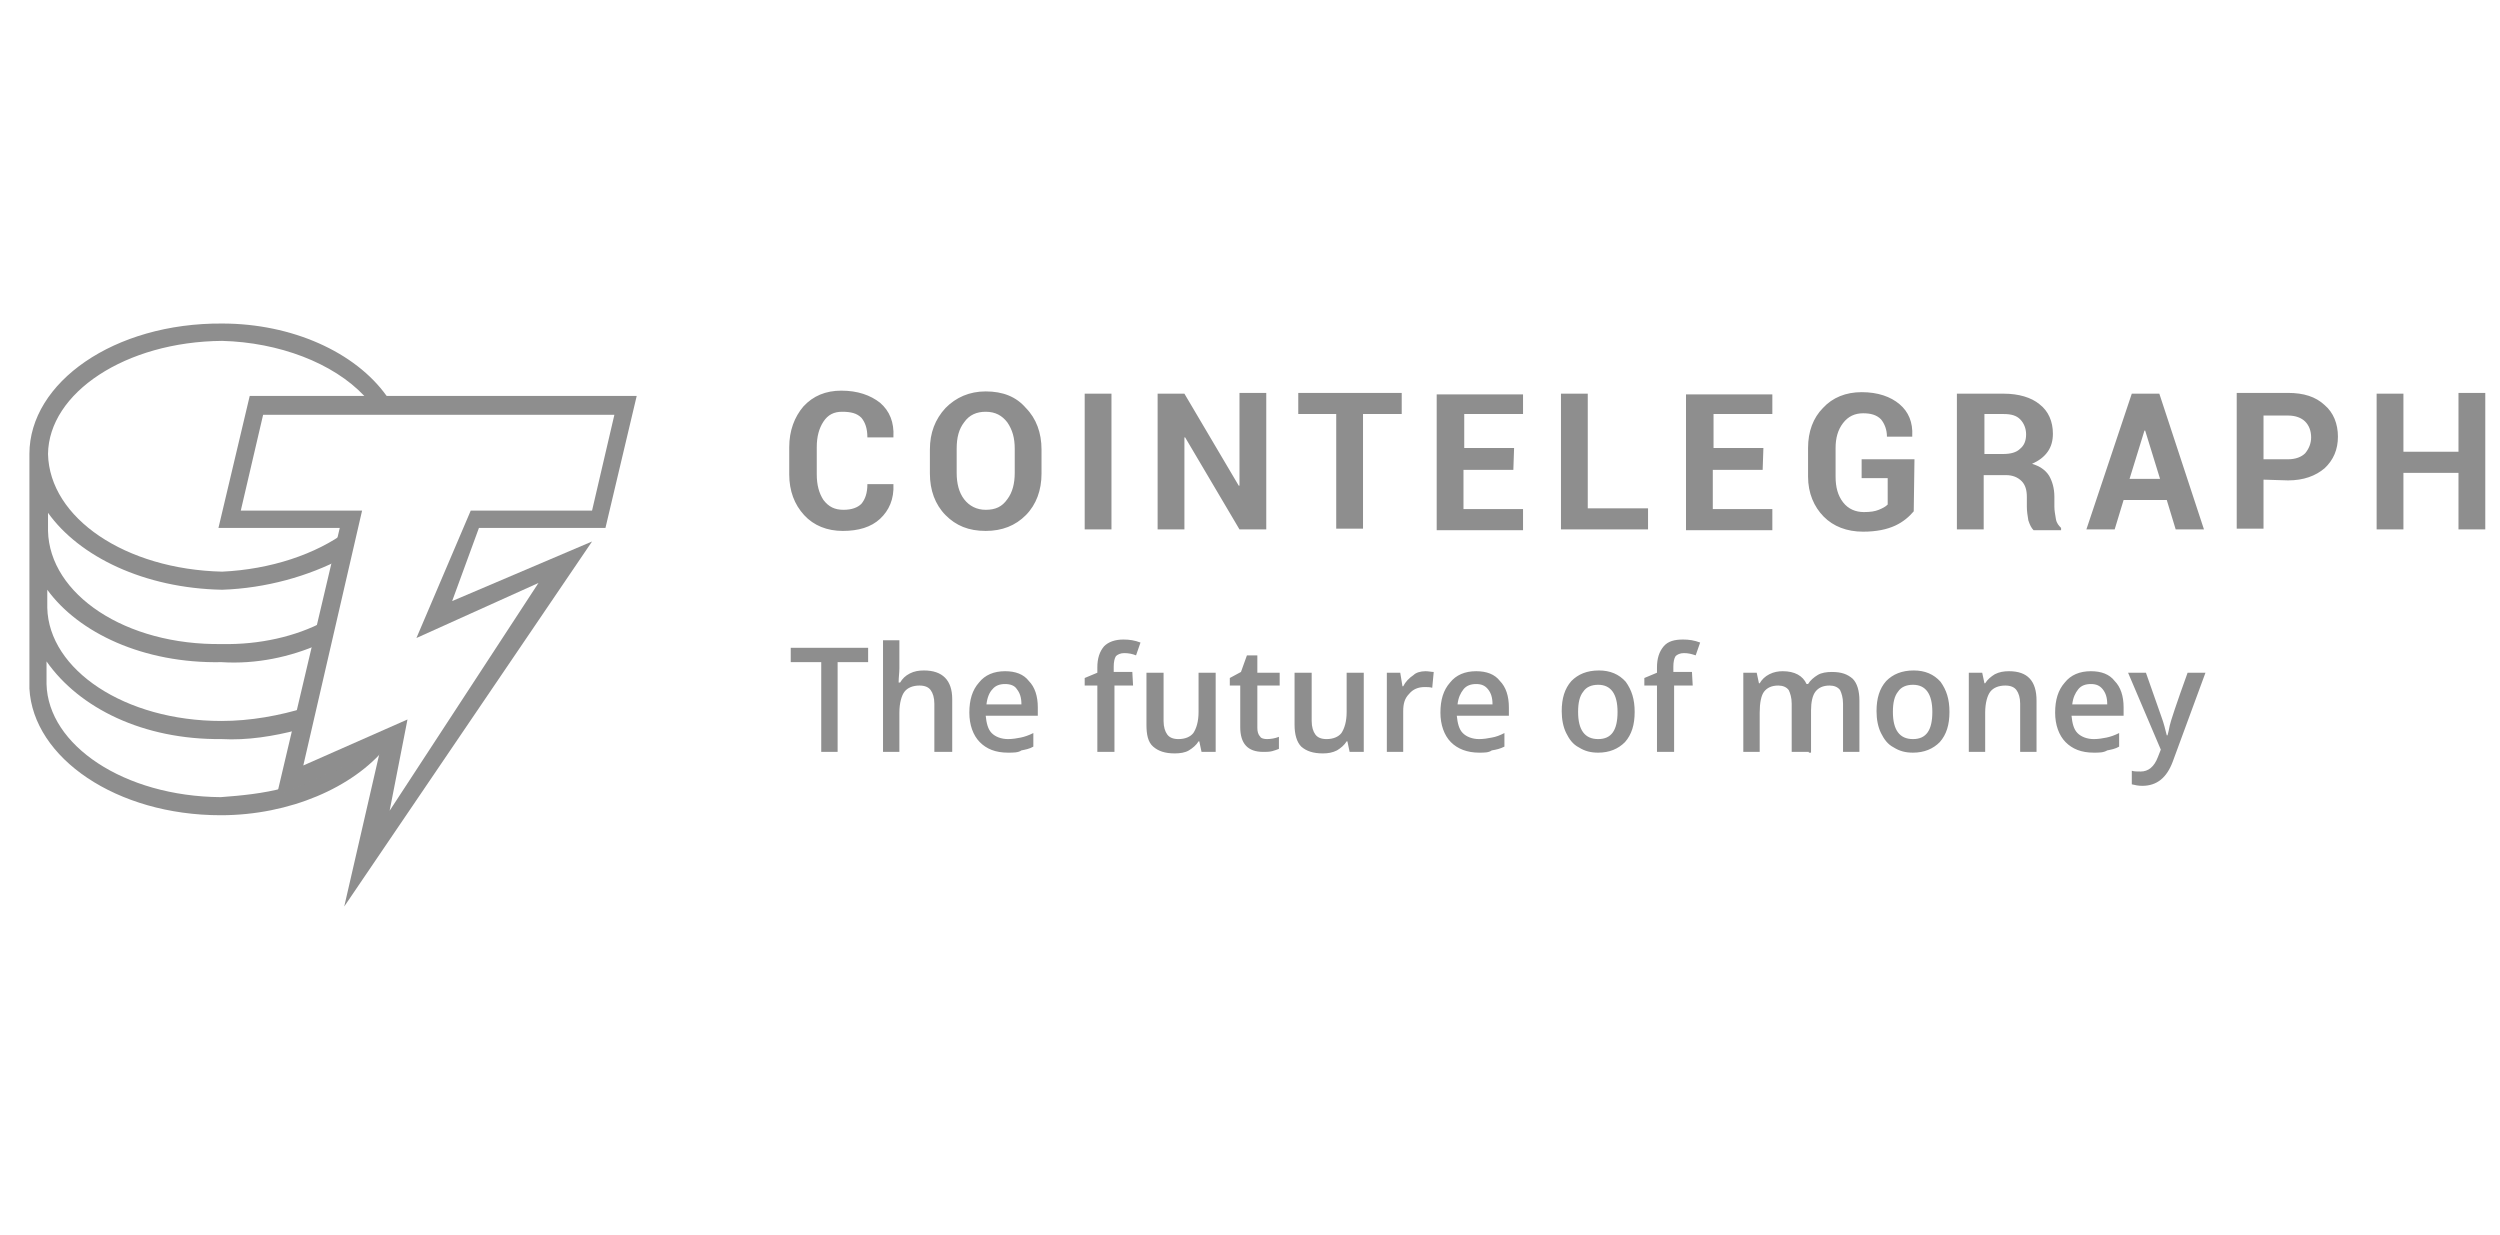
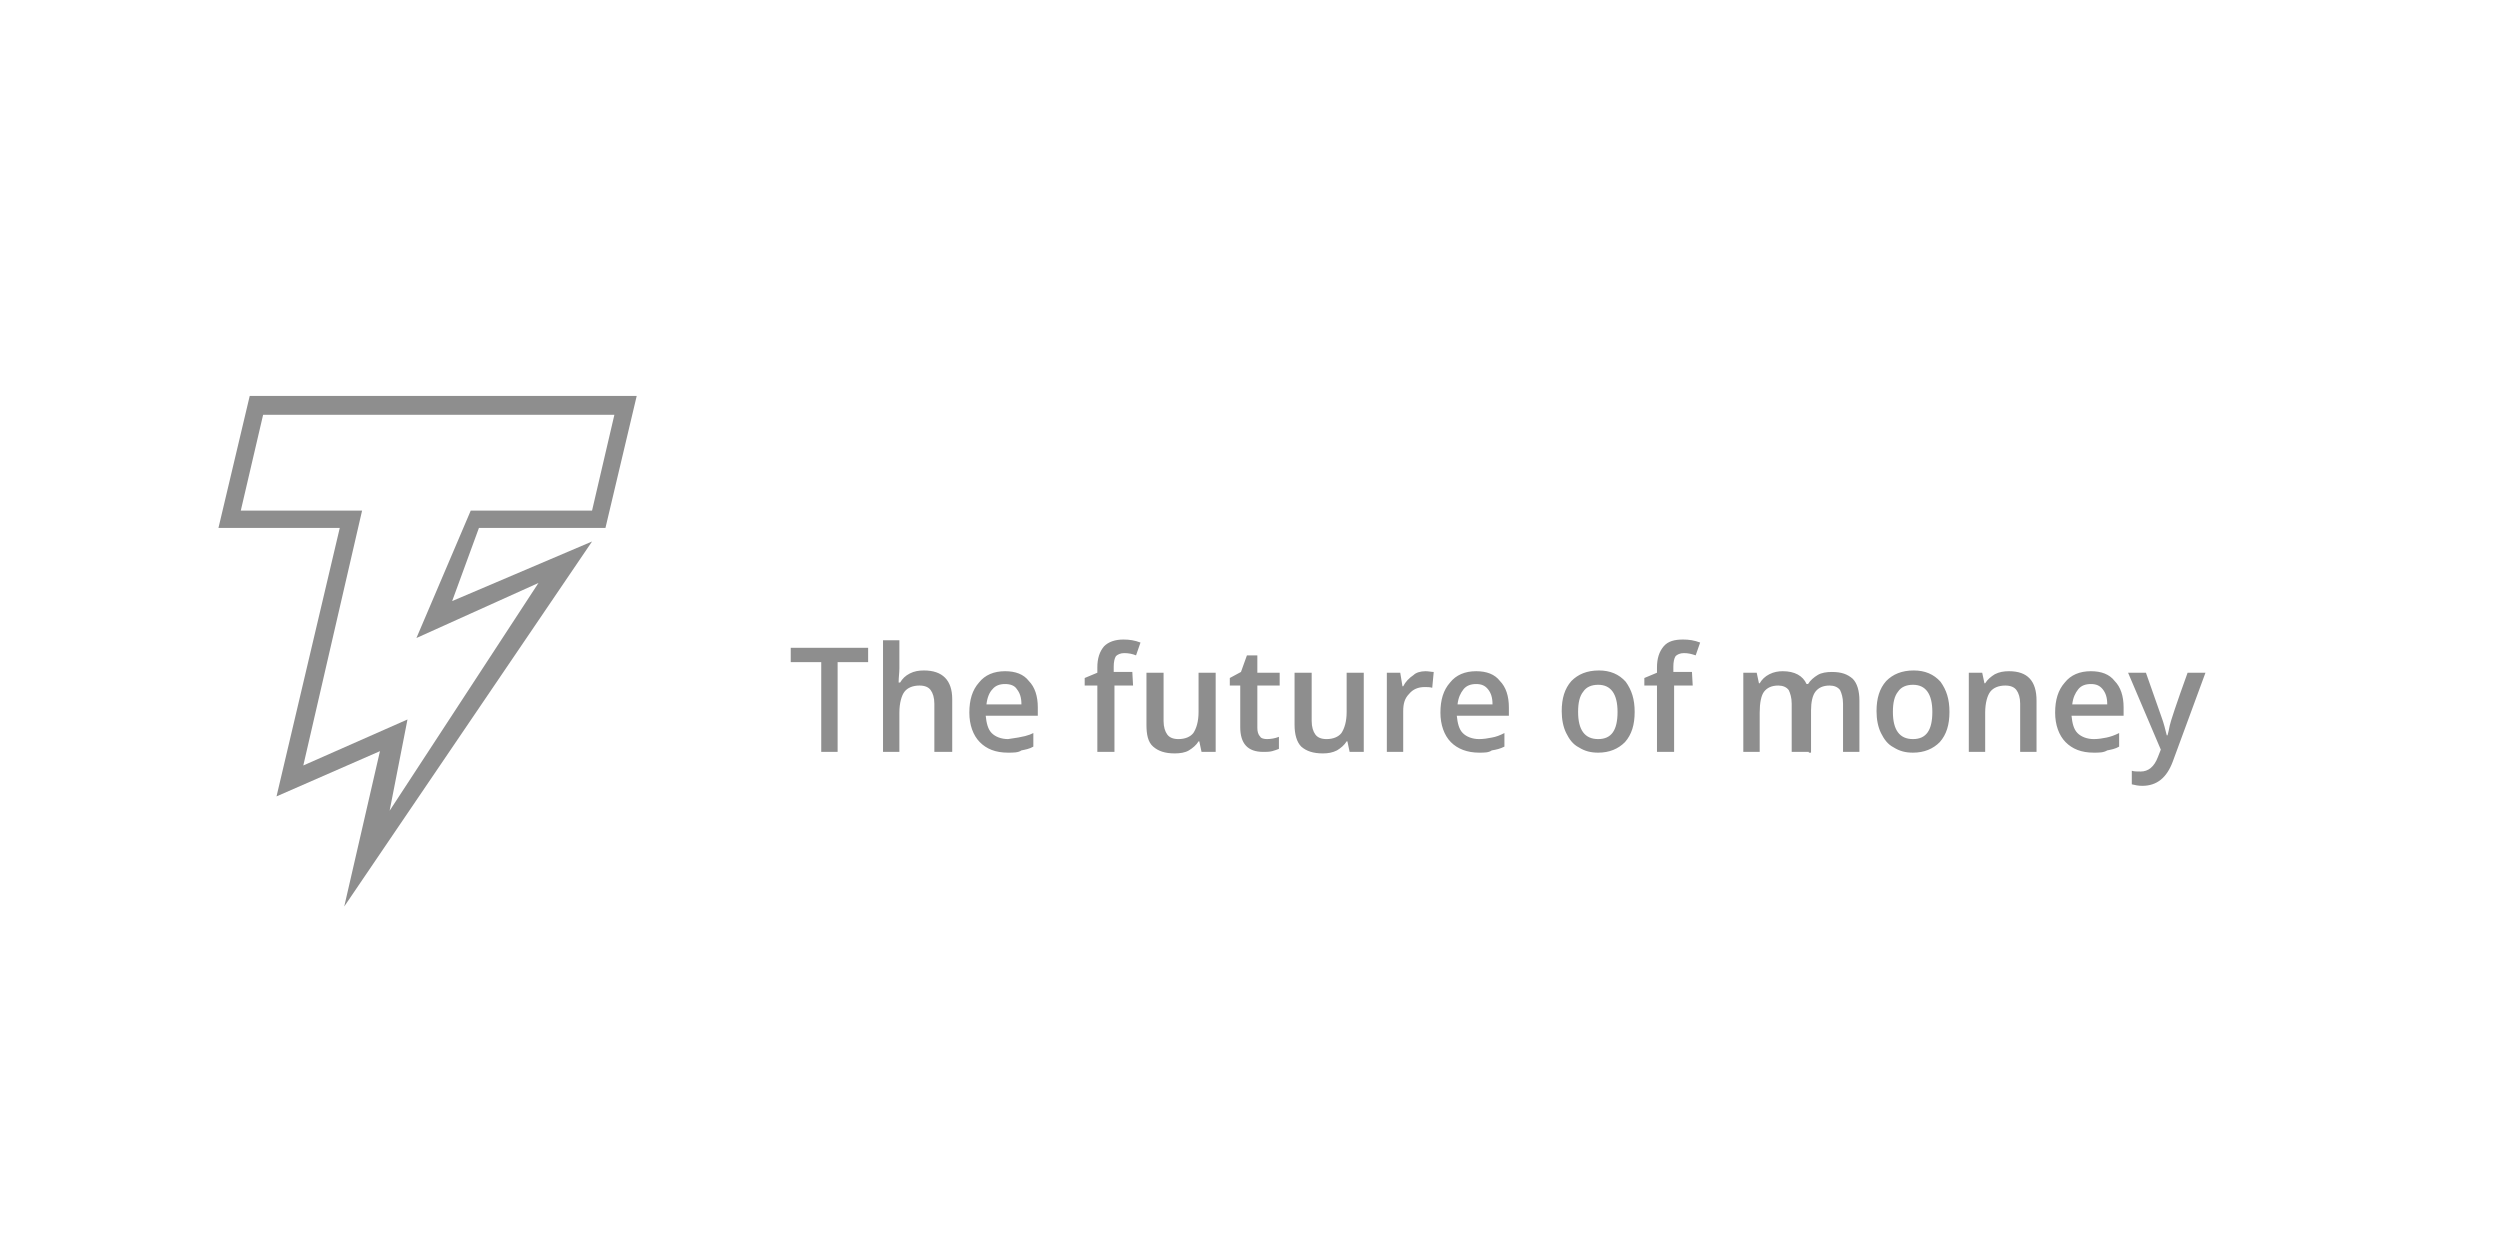
<svg xmlns="http://www.w3.org/2000/svg" width="170" height="84" viewBox="0 0 170 84" fill="none">
  <g clip-path="url(#clip0_223_1545)">
-     <path d="M26.24 50.821L19.257 53.898V53.59C17.941 53.949 16.423 54.103 15.006 54.206C8.427 54.154 3.265 50.667 3.164 46.513V44.975C5.391 48.154 9.743 50.308 15.056 50.257C16.828 50.359 18.649 50.052 20.218 49.642L20.826 48.103C19.004 48.667 17.03 49.026 15.056 49.026C8.478 49.026 3.316 45.539 3.215 41.334V40.103C5.34 43.026 9.743 45.129 15.056 45.026C17.435 45.18 19.763 44.667 21.736 43.795L22.04 42.257C20.117 43.282 17.637 43.847 15.107 43.795C8.528 43.898 3.366 40.411 3.265 36.103V34.872C5.391 37.847 9.793 40.001 15.107 40.103C18.093 40.001 20.977 39.18 23.305 37.949L23.609 36.103C21.483 37.693 18.396 38.718 15.107 38.872C8.528 38.718 3.366 35.231 3.265 30.872C3.316 26.718 8.528 23.231 15.107 23.18C18.953 23.282 22.647 24.667 24.773 26.924L24.975 27.282H26.493L26.291 26.924C24.166 23.949 19.864 22 15.107 22C7.769 21.949 2 26 2 30.872V31.18V46.821C2.253 51.539 7.921 55.436 15.006 55.436C19.712 55.436 24.014 53.539 26.24 50.821Z" fill="#8E8E8E" />
    <path d="M23.408 61.642L25.837 51.078L18.803 54.155L23.104 35.898H14.855L16.981 26.924H43.296L41.171 35.898H32.568L30.746 40.873L40.26 36.821L23.408 61.642ZM27.709 48.924L26.495 55.129L36.616 39.642L28.317 43.385L32.011 34.719H40.26L41.778 28.206H17.892L16.374 34.719H24.622L20.625 52.052L27.709 48.924Z" fill="#8E8E8E" />
-     <path d="M60.753 32.923C60.803 33.949 60.449 34.718 59.842 35.282C59.235 35.846 58.374 36.103 57.312 36.103C56.249 36.103 55.338 35.744 54.68 35.026C54.022 34.308 53.668 33.385 53.668 32.257V30.411C53.668 29.282 54.022 28.359 54.63 27.641C55.287 26.923 56.148 26.564 57.21 26.564C58.324 26.564 59.184 26.872 59.842 27.385C60.5 27.949 60.803 28.718 60.753 29.693V29.744H58.982C58.982 29.129 58.83 28.718 58.577 28.411C58.273 28.103 57.868 28 57.261 28C56.704 28 56.3 28.206 55.996 28.667C55.692 29.129 55.54 29.693 55.54 30.411V32.257C55.54 32.975 55.692 33.539 55.996 34C56.35 34.462 56.755 34.667 57.362 34.667C57.919 34.667 58.324 34.513 58.577 34.257C58.83 33.949 58.982 33.539 58.982 32.923H60.753ZM70.823 32.206C70.823 33.334 70.469 34.308 69.761 35.026C69.052 35.744 68.141 36.103 67.028 36.103C65.864 36.103 65.004 35.744 64.295 35.026C63.587 34.308 63.233 33.334 63.233 32.206V30.564C63.233 29.436 63.587 28.513 64.295 27.744C65.004 27.026 65.915 26.616 67.028 26.616C68.192 26.616 69.103 26.975 69.761 27.744C70.469 28.462 70.823 29.436 70.823 30.564V32.206ZM69.002 30.513C69.002 29.795 68.85 29.231 68.496 28.718C68.141 28.257 67.686 28 67.028 28C66.421 28 65.915 28.206 65.56 28.718C65.206 29.18 65.054 29.744 65.054 30.513V32.154C65.054 32.872 65.206 33.487 65.56 33.949C65.915 34.411 66.421 34.667 67.028 34.667C67.686 34.667 68.141 34.462 68.496 33.949C68.85 33.487 69.002 32.872 69.002 32.154V30.513ZM75.58 36H73.759V26.77H75.58V36ZM86.106 36H84.285L80.59 29.744H80.54V36H78.718V26.77H80.54L84.234 33.026H84.285V26.718H86.106V36ZM95.317 28.154H92.685V35.949H90.863V28.154H88.282V26.718H95.317V28.154V28.154ZM102.908 31.949H99.517V34.616H103.566V36.052H97.695V26.821H103.566V28.154H99.568V30.462H102.958L102.908 31.949ZM107.968 34.565H112.067V36H106.146V26.77H107.968V34.565ZM119.861 31.949H116.47V34.616H120.519V36.052H114.648V26.821H120.519V28.154H116.521V30.462H119.911L119.861 31.949ZM130.134 34.77C129.83 35.129 129.425 35.487 128.869 35.744C128.312 36 127.603 36.154 126.693 36.154C125.579 36.154 124.668 35.795 124.01 35.129C123.353 34.462 122.948 33.539 122.948 32.411V30.462C122.948 29.334 123.302 28.411 123.96 27.744C124.618 27.026 125.529 26.667 126.591 26.667C127.705 26.667 128.565 26.975 129.172 27.488C129.779 28 130.083 28.718 130.033 29.641V29.693H128.312C128.312 29.231 128.16 28.821 127.907 28.513C127.603 28.206 127.199 28.103 126.693 28.103C126.136 28.103 125.68 28.308 125.326 28.77C124.972 29.231 124.82 29.795 124.82 30.462V32.411C124.82 33.129 124.972 33.693 125.326 34.154C125.68 34.616 126.186 34.821 126.743 34.821C127.199 34.821 127.502 34.77 127.755 34.667C128.008 34.565 128.211 34.462 128.363 34.308V32.513H126.591V31.231H130.184L130.134 34.77ZM134.891 32.308V36H133.069V26.77H136.257C137.269 26.77 138.129 27.026 138.686 27.488C139.293 27.949 139.597 28.667 139.597 29.488C139.597 29.949 139.496 30.359 139.243 30.718C138.99 31.077 138.636 31.334 138.18 31.539C138.686 31.693 139.091 31.949 139.344 32.359C139.546 32.718 139.698 33.18 139.698 33.795V34.462C139.698 34.718 139.749 34.975 139.799 35.282C139.85 35.59 140.002 35.744 140.154 35.898V36.052H138.281C138.129 35.898 138.028 35.693 137.927 35.385C137.876 35.077 137.826 34.77 137.826 34.462V33.795C137.826 33.334 137.725 32.975 137.472 32.718C137.219 32.462 136.864 32.308 136.409 32.308H134.891V32.308ZM134.891 30.872H136.206C136.713 30.872 137.117 30.77 137.37 30.513C137.623 30.308 137.775 30 137.775 29.539C137.775 29.129 137.623 28.77 137.37 28.513C137.117 28.257 136.763 28.154 136.257 28.154H134.941V30.872H134.891ZM147.34 34H144.405L143.797 36H141.874L144.961 26.77H146.834L149.87 36H147.947L147.34 34ZM144.809 32.565H146.884L145.872 29.282H145.822L144.809 32.565ZM153.919 32.616V35.949H152.097V26.718H155.589C156.651 26.718 157.461 26.975 158.068 27.539C158.676 28.052 158.979 28.821 158.979 29.693C158.979 30.564 158.676 31.282 158.068 31.846C157.461 32.359 156.651 32.667 155.589 32.667L153.919 32.616ZM153.919 31.231H155.589C156.095 31.231 156.499 31.077 156.753 30.821C157.006 30.513 157.157 30.154 157.157 29.744C157.157 29.282 157.006 28.923 156.753 28.667C156.499 28.411 156.095 28.257 155.589 28.257H153.919V31.231ZM168.999 36H167.177V32.154H163.433V36H161.611V26.77H163.433V30.718H167.177V26.718H168.999V36Z" fill="#8E8E8E" />
-     <path d="M57.008 51.129H55.844V45.027H53.77V44.052H59.033V45.027H56.958V51.129H57.008ZM64.7 51.129H63.536V47.847C63.536 47.437 63.435 47.129 63.283 46.924C63.132 46.719 62.879 46.617 62.524 46.617C62.069 46.617 61.715 46.77 61.512 47.027C61.31 47.283 61.158 47.796 61.158 48.463V51.129H60.045V43.54H61.158V45.437C61.158 45.745 61.107 46.052 61.107 46.411H61.209C61.36 46.155 61.563 45.95 61.867 45.796C62.17 45.642 62.474 45.591 62.828 45.591C64.093 45.591 64.751 46.258 64.751 47.54V51.129H64.7ZM68.546 51.181C67.686 51.181 67.079 50.924 66.624 50.463C66.168 50.001 65.915 49.283 65.915 48.463C65.915 47.591 66.117 46.924 66.573 46.411C66.978 45.898 67.585 45.642 68.344 45.642C69.053 45.642 69.609 45.847 69.963 46.309C70.368 46.719 70.571 47.334 70.571 48.104V48.668H67.028C67.079 49.181 67.18 49.591 67.433 49.847C67.686 50.104 68.091 50.258 68.546 50.258C68.85 50.258 69.154 50.206 69.407 50.155C69.66 50.104 69.963 50.001 70.267 49.847V50.77C70.014 50.924 69.71 50.975 69.457 51.027C69.255 51.181 68.901 51.181 68.546 51.181ZM68.344 46.514C67.99 46.514 67.686 46.617 67.484 46.873C67.281 47.078 67.129 47.437 67.079 47.898H69.457C69.457 47.437 69.356 47.129 69.154 46.873C69.002 46.617 68.698 46.514 68.344 46.514ZM77.048 46.617H75.783V51.129H74.619V46.617H73.759V46.104L74.619 45.745V45.386C74.619 44.77 74.771 44.309 75.075 43.95C75.378 43.642 75.834 43.488 76.39 43.488C76.795 43.488 77.15 43.54 77.554 43.693L77.251 44.565C76.998 44.463 76.745 44.411 76.441 44.411C76.188 44.411 75.986 44.514 75.884 44.617C75.783 44.77 75.733 45.027 75.733 45.334V45.693H76.998L77.048 46.617ZM81.704 51.129L81.552 50.411H81.502C81.35 50.668 81.097 50.873 80.844 51.027C80.591 51.181 80.237 51.232 79.882 51.232C79.224 51.232 78.769 51.078 78.415 50.77C78.06 50.463 77.959 49.95 77.959 49.283V45.745H79.123V49.027C79.123 49.437 79.224 49.745 79.376 49.95C79.528 50.155 79.781 50.258 80.135 50.258C80.591 50.258 80.945 50.104 81.147 49.847C81.35 49.54 81.502 49.078 81.502 48.411V45.745H82.666V51.129H81.704V51.129ZM86.157 50.258C86.41 50.258 86.714 50.206 86.967 50.104V50.924C86.866 50.975 86.663 51.027 86.512 51.078C86.309 51.129 86.107 51.129 85.904 51.129C84.842 51.129 84.336 50.565 84.336 49.437V46.617H83.627V46.104L84.386 45.693L84.791 44.565H85.499V45.745H87.018V46.617H85.499V49.488C85.499 49.745 85.55 49.95 85.702 50.104C85.753 50.206 85.955 50.258 86.157 50.258ZM91.775 51.129L91.623 50.411H91.572C91.42 50.668 91.167 50.873 90.914 51.027C90.611 51.181 90.307 51.232 89.953 51.232C89.295 51.232 88.84 51.078 88.485 50.77C88.182 50.463 88.03 49.95 88.03 49.283V45.745H89.194V49.027C89.194 49.437 89.295 49.745 89.447 49.95C89.599 50.155 89.852 50.258 90.206 50.258C90.661 50.258 91.016 50.104 91.218 49.847C91.42 49.54 91.572 49.078 91.572 48.411V45.745H92.736V51.129H91.775V51.129ZM96.936 45.642C97.139 45.642 97.341 45.693 97.493 45.693L97.392 46.77C97.24 46.719 97.038 46.719 96.886 46.719C96.43 46.719 96.076 46.873 95.823 47.181C95.519 47.488 95.418 47.847 95.418 48.36V51.129H94.305V45.745H95.216L95.368 46.668H95.418C95.57 46.36 95.823 46.104 96.127 45.898C96.279 45.745 96.582 45.642 96.936 45.642ZM100.58 51.181C99.77 51.181 99.113 50.924 98.657 50.463C98.202 50.001 97.949 49.283 97.949 48.463C97.949 47.591 98.151 46.924 98.606 46.411C99.011 45.898 99.619 45.642 100.378 45.642C101.086 45.642 101.643 45.847 101.997 46.309C102.402 46.719 102.604 47.334 102.604 48.104V48.668H99.062C99.113 49.181 99.214 49.591 99.467 49.847C99.72 50.104 100.125 50.258 100.58 50.258C100.884 50.258 101.187 50.206 101.44 50.155C101.744 50.104 101.997 50.001 102.301 49.847V50.77C101.997 50.924 101.744 50.975 101.44 51.027C101.238 51.181 100.934 51.181 100.58 51.181ZM100.378 46.514C100.023 46.514 99.72 46.617 99.517 46.873C99.315 47.129 99.163 47.437 99.113 47.898H101.491C101.491 47.437 101.39 47.129 101.187 46.873C100.985 46.617 100.732 46.514 100.378 46.514ZM111.157 48.411C111.157 49.283 110.954 49.95 110.499 50.463C110.043 50.924 109.436 51.181 108.677 51.181C108.171 51.181 107.766 51.078 107.361 50.822C106.956 50.617 106.703 50.258 106.501 49.847C106.299 49.437 106.197 48.924 106.197 48.36C106.197 47.488 106.4 46.822 106.855 46.309C107.311 45.847 107.918 45.591 108.728 45.591C109.487 45.591 110.094 45.847 110.55 46.36C110.954 46.924 111.157 47.54 111.157 48.411ZM107.311 48.411C107.311 49.642 107.766 50.258 108.677 50.258C109.588 50.258 109.993 49.642 109.993 48.411C109.993 47.181 109.537 46.565 108.677 46.565C108.222 46.565 107.867 46.719 107.665 47.027C107.412 47.334 107.311 47.796 107.311 48.411ZM115.104 46.617H113.839V51.129H112.675V46.617H111.815V46.104L112.675 45.745V45.386C112.675 44.77 112.827 44.309 113.13 43.95C113.434 43.591 113.89 43.488 114.446 43.488C114.851 43.488 115.205 43.54 115.61 43.693L115.306 44.565C115.003 44.463 114.8 44.411 114.497 44.411C114.244 44.411 114.041 44.514 113.94 44.617C113.839 44.77 113.788 45.027 113.788 45.334V45.693H115.053L115.104 46.617ZM122.999 51.129H121.835V47.847C121.835 47.437 121.733 47.129 121.632 46.924C121.48 46.719 121.227 46.617 120.924 46.617C120.468 46.617 120.165 46.77 119.962 47.027C119.76 47.283 119.659 47.796 119.659 48.463V51.129H118.545V45.745H119.456L119.608 46.463H119.659C119.81 46.206 120.013 46.001 120.317 45.847C120.62 45.693 120.924 45.642 121.227 45.642C122.037 45.642 122.594 45.95 122.847 46.514H122.948C123.1 46.258 123.353 46.052 123.606 45.898C123.859 45.745 124.213 45.693 124.567 45.693C125.225 45.693 125.63 45.847 125.984 46.155C126.288 46.463 126.44 46.975 126.44 47.642V51.129H125.326V47.847C125.326 47.437 125.225 47.129 125.124 46.924C124.972 46.719 124.719 46.617 124.416 46.617C123.96 46.617 123.656 46.77 123.454 47.027C123.252 47.283 123.15 47.745 123.15 48.309V51.181H122.999V51.129ZM132.563 48.411C132.563 49.283 132.361 49.95 131.905 50.463C131.45 50.924 130.843 51.181 130.083 51.181C129.577 51.181 129.173 51.078 128.768 50.822C128.363 50.617 128.11 50.258 127.907 49.847C127.705 49.437 127.604 48.924 127.604 48.36C127.604 47.488 127.806 46.822 128.262 46.309C128.717 45.847 129.324 45.591 130.134 45.591C130.893 45.591 131.5 45.847 131.956 46.36C132.361 46.924 132.563 47.54 132.563 48.411ZM128.717 48.411C128.717 49.642 129.173 50.258 130.083 50.258C130.994 50.258 131.399 49.642 131.399 48.411C131.399 47.181 130.944 46.565 130.083 46.565C129.628 46.565 129.274 46.719 129.071 47.027C128.818 47.334 128.717 47.796 128.717 48.411ZM138.535 51.129H137.371V47.847C137.371 47.437 137.27 47.129 137.118 46.924C136.966 46.719 136.713 46.617 136.359 46.617C135.903 46.617 135.549 46.77 135.346 47.027C135.144 47.283 134.992 47.796 134.992 48.463V51.129H133.879V45.745H134.79L134.942 46.463H134.992C135.144 46.206 135.397 46.001 135.65 45.847C135.954 45.693 136.257 45.642 136.612 45.642C137.877 45.642 138.484 46.309 138.484 47.642V51.129H138.535ZM142.381 51.181C141.52 51.181 140.913 50.924 140.458 50.463C140.002 50.001 139.749 49.283 139.749 48.463C139.749 47.591 139.952 46.924 140.407 46.411C140.812 45.898 141.419 45.642 142.178 45.642C142.887 45.642 143.443 45.847 143.798 46.309C144.203 46.719 144.405 47.334 144.405 48.104V48.668H140.863C140.913 49.181 141.014 49.591 141.267 49.847C141.52 50.104 141.925 50.258 142.381 50.258C142.684 50.258 142.988 50.206 143.241 50.155C143.494 50.104 143.798 50.001 144.101 49.847V50.77C143.848 50.924 143.545 50.975 143.292 51.027C143.039 51.181 142.735 51.181 142.381 51.181ZM142.178 46.514C141.824 46.514 141.52 46.617 141.318 46.873C141.116 47.129 140.964 47.437 140.913 47.898H143.292C143.292 47.437 143.19 47.129 142.988 46.873C142.786 46.617 142.533 46.514 142.178 46.514ZM144.709 45.745H145.923L146.986 48.77C147.138 49.181 147.239 49.591 147.34 50.001H147.391C147.441 49.847 147.492 49.591 147.543 49.334C147.593 49.078 147.998 47.847 148.757 45.745H149.972L147.745 51.796C147.34 52.873 146.682 53.437 145.67 53.437C145.417 53.437 145.164 53.386 144.962 53.334V52.411C145.113 52.463 145.316 52.463 145.569 52.463C146.075 52.463 146.48 52.155 146.733 51.488L146.935 50.975L144.709 45.745Z" fill="#8E8E8E" />
+     <path d="M57.008 51.129H55.844V45.027H53.77V44.052H59.033V45.027H56.958V51.129H57.008ZM64.7 51.129H63.536V47.847C63.536 47.437 63.435 47.129 63.283 46.924C63.132 46.719 62.879 46.617 62.524 46.617C62.069 46.617 61.715 46.77 61.512 47.027C61.31 47.283 61.158 47.796 61.158 48.463V51.129H60.045V43.54H61.158V45.437C61.158 45.745 61.107 46.052 61.107 46.411H61.209C61.36 46.155 61.563 45.95 61.867 45.796C62.17 45.642 62.474 45.591 62.828 45.591C64.093 45.591 64.751 46.258 64.751 47.54V51.129H64.7ZM68.546 51.181C67.686 51.181 67.079 50.924 66.624 50.463C66.168 50.001 65.915 49.283 65.915 48.463C65.915 47.591 66.117 46.924 66.573 46.411C66.978 45.898 67.585 45.642 68.344 45.642C69.053 45.642 69.609 45.847 69.963 46.309C70.368 46.719 70.571 47.334 70.571 48.104V48.668H67.028C67.079 49.181 67.18 49.591 67.433 49.847C67.686 50.104 68.091 50.258 68.546 50.258C69.66 50.104 69.963 50.001 70.267 49.847V50.77C70.014 50.924 69.71 50.975 69.457 51.027C69.255 51.181 68.901 51.181 68.546 51.181ZM68.344 46.514C67.99 46.514 67.686 46.617 67.484 46.873C67.281 47.078 67.129 47.437 67.079 47.898H69.457C69.457 47.437 69.356 47.129 69.154 46.873C69.002 46.617 68.698 46.514 68.344 46.514ZM77.048 46.617H75.783V51.129H74.619V46.617H73.759V46.104L74.619 45.745V45.386C74.619 44.77 74.771 44.309 75.075 43.95C75.378 43.642 75.834 43.488 76.39 43.488C76.795 43.488 77.15 43.54 77.554 43.693L77.251 44.565C76.998 44.463 76.745 44.411 76.441 44.411C76.188 44.411 75.986 44.514 75.884 44.617C75.783 44.77 75.733 45.027 75.733 45.334V45.693H76.998L77.048 46.617ZM81.704 51.129L81.552 50.411H81.502C81.35 50.668 81.097 50.873 80.844 51.027C80.591 51.181 80.237 51.232 79.882 51.232C79.224 51.232 78.769 51.078 78.415 50.77C78.06 50.463 77.959 49.95 77.959 49.283V45.745H79.123V49.027C79.123 49.437 79.224 49.745 79.376 49.95C79.528 50.155 79.781 50.258 80.135 50.258C80.591 50.258 80.945 50.104 81.147 49.847C81.35 49.54 81.502 49.078 81.502 48.411V45.745H82.666V51.129H81.704V51.129ZM86.157 50.258C86.41 50.258 86.714 50.206 86.967 50.104V50.924C86.866 50.975 86.663 51.027 86.512 51.078C86.309 51.129 86.107 51.129 85.904 51.129C84.842 51.129 84.336 50.565 84.336 49.437V46.617H83.627V46.104L84.386 45.693L84.791 44.565H85.499V45.745H87.018V46.617H85.499V49.488C85.499 49.745 85.55 49.95 85.702 50.104C85.753 50.206 85.955 50.258 86.157 50.258ZM91.775 51.129L91.623 50.411H91.572C91.42 50.668 91.167 50.873 90.914 51.027C90.611 51.181 90.307 51.232 89.953 51.232C89.295 51.232 88.84 51.078 88.485 50.77C88.182 50.463 88.03 49.95 88.03 49.283V45.745H89.194V49.027C89.194 49.437 89.295 49.745 89.447 49.95C89.599 50.155 89.852 50.258 90.206 50.258C90.661 50.258 91.016 50.104 91.218 49.847C91.42 49.54 91.572 49.078 91.572 48.411V45.745H92.736V51.129H91.775V51.129ZM96.936 45.642C97.139 45.642 97.341 45.693 97.493 45.693L97.392 46.77C97.24 46.719 97.038 46.719 96.886 46.719C96.43 46.719 96.076 46.873 95.823 47.181C95.519 47.488 95.418 47.847 95.418 48.36V51.129H94.305V45.745H95.216L95.368 46.668H95.418C95.57 46.36 95.823 46.104 96.127 45.898C96.279 45.745 96.582 45.642 96.936 45.642ZM100.58 51.181C99.77 51.181 99.113 50.924 98.657 50.463C98.202 50.001 97.949 49.283 97.949 48.463C97.949 47.591 98.151 46.924 98.606 46.411C99.011 45.898 99.619 45.642 100.378 45.642C101.086 45.642 101.643 45.847 101.997 46.309C102.402 46.719 102.604 47.334 102.604 48.104V48.668H99.062C99.113 49.181 99.214 49.591 99.467 49.847C99.72 50.104 100.125 50.258 100.58 50.258C100.884 50.258 101.187 50.206 101.44 50.155C101.744 50.104 101.997 50.001 102.301 49.847V50.77C101.997 50.924 101.744 50.975 101.44 51.027C101.238 51.181 100.934 51.181 100.58 51.181ZM100.378 46.514C100.023 46.514 99.72 46.617 99.517 46.873C99.315 47.129 99.163 47.437 99.113 47.898H101.491C101.491 47.437 101.39 47.129 101.187 46.873C100.985 46.617 100.732 46.514 100.378 46.514ZM111.157 48.411C111.157 49.283 110.954 49.95 110.499 50.463C110.043 50.924 109.436 51.181 108.677 51.181C108.171 51.181 107.766 51.078 107.361 50.822C106.956 50.617 106.703 50.258 106.501 49.847C106.299 49.437 106.197 48.924 106.197 48.36C106.197 47.488 106.4 46.822 106.855 46.309C107.311 45.847 107.918 45.591 108.728 45.591C109.487 45.591 110.094 45.847 110.55 46.36C110.954 46.924 111.157 47.54 111.157 48.411ZM107.311 48.411C107.311 49.642 107.766 50.258 108.677 50.258C109.588 50.258 109.993 49.642 109.993 48.411C109.993 47.181 109.537 46.565 108.677 46.565C108.222 46.565 107.867 46.719 107.665 47.027C107.412 47.334 107.311 47.796 107.311 48.411ZM115.104 46.617H113.839V51.129H112.675V46.617H111.815V46.104L112.675 45.745V45.386C112.675 44.77 112.827 44.309 113.13 43.95C113.434 43.591 113.89 43.488 114.446 43.488C114.851 43.488 115.205 43.54 115.61 43.693L115.306 44.565C115.003 44.463 114.8 44.411 114.497 44.411C114.244 44.411 114.041 44.514 113.94 44.617C113.839 44.77 113.788 45.027 113.788 45.334V45.693H115.053L115.104 46.617ZM122.999 51.129H121.835V47.847C121.835 47.437 121.733 47.129 121.632 46.924C121.48 46.719 121.227 46.617 120.924 46.617C120.468 46.617 120.165 46.77 119.962 47.027C119.76 47.283 119.659 47.796 119.659 48.463V51.129H118.545V45.745H119.456L119.608 46.463H119.659C119.81 46.206 120.013 46.001 120.317 45.847C120.62 45.693 120.924 45.642 121.227 45.642C122.037 45.642 122.594 45.95 122.847 46.514H122.948C123.1 46.258 123.353 46.052 123.606 45.898C123.859 45.745 124.213 45.693 124.567 45.693C125.225 45.693 125.63 45.847 125.984 46.155C126.288 46.463 126.44 46.975 126.44 47.642V51.129H125.326V47.847C125.326 47.437 125.225 47.129 125.124 46.924C124.972 46.719 124.719 46.617 124.416 46.617C123.96 46.617 123.656 46.77 123.454 47.027C123.252 47.283 123.15 47.745 123.15 48.309V51.181H122.999V51.129ZM132.563 48.411C132.563 49.283 132.361 49.95 131.905 50.463C131.45 50.924 130.843 51.181 130.083 51.181C129.577 51.181 129.173 51.078 128.768 50.822C128.363 50.617 128.11 50.258 127.907 49.847C127.705 49.437 127.604 48.924 127.604 48.36C127.604 47.488 127.806 46.822 128.262 46.309C128.717 45.847 129.324 45.591 130.134 45.591C130.893 45.591 131.5 45.847 131.956 46.36C132.361 46.924 132.563 47.54 132.563 48.411ZM128.717 48.411C128.717 49.642 129.173 50.258 130.083 50.258C130.994 50.258 131.399 49.642 131.399 48.411C131.399 47.181 130.944 46.565 130.083 46.565C129.628 46.565 129.274 46.719 129.071 47.027C128.818 47.334 128.717 47.796 128.717 48.411ZM138.535 51.129H137.371V47.847C137.371 47.437 137.27 47.129 137.118 46.924C136.966 46.719 136.713 46.617 136.359 46.617C135.903 46.617 135.549 46.77 135.346 47.027C135.144 47.283 134.992 47.796 134.992 48.463V51.129H133.879V45.745H134.79L134.942 46.463H134.992C135.144 46.206 135.397 46.001 135.65 45.847C135.954 45.693 136.257 45.642 136.612 45.642C137.877 45.642 138.484 46.309 138.484 47.642V51.129H138.535ZM142.381 51.181C141.52 51.181 140.913 50.924 140.458 50.463C140.002 50.001 139.749 49.283 139.749 48.463C139.749 47.591 139.952 46.924 140.407 46.411C140.812 45.898 141.419 45.642 142.178 45.642C142.887 45.642 143.443 45.847 143.798 46.309C144.203 46.719 144.405 47.334 144.405 48.104V48.668H140.863C140.913 49.181 141.014 49.591 141.267 49.847C141.52 50.104 141.925 50.258 142.381 50.258C142.684 50.258 142.988 50.206 143.241 50.155C143.494 50.104 143.798 50.001 144.101 49.847V50.77C143.848 50.924 143.545 50.975 143.292 51.027C143.039 51.181 142.735 51.181 142.381 51.181ZM142.178 46.514C141.824 46.514 141.52 46.617 141.318 46.873C141.116 47.129 140.964 47.437 140.913 47.898H143.292C143.292 47.437 143.19 47.129 142.988 46.873C142.786 46.617 142.533 46.514 142.178 46.514ZM144.709 45.745H145.923L146.986 48.77C147.138 49.181 147.239 49.591 147.34 50.001H147.391C147.441 49.847 147.492 49.591 147.543 49.334C147.593 49.078 147.998 47.847 148.757 45.745H149.972L147.745 51.796C147.34 52.873 146.682 53.437 145.67 53.437C145.417 53.437 145.164 53.386 144.962 53.334V52.411C145.113 52.463 145.316 52.463 145.569 52.463C146.075 52.463 146.48 52.155 146.733 51.488L146.935 50.975L144.709 45.745Z" fill="#8E8E8E" />
  </g>
  <defs>
    <clipPath id="clip0_223_1545">
      <rect width="167" height="40" fill="white" transform="translate(2 22)" />
    </clipPath>
  </defs>
</svg>